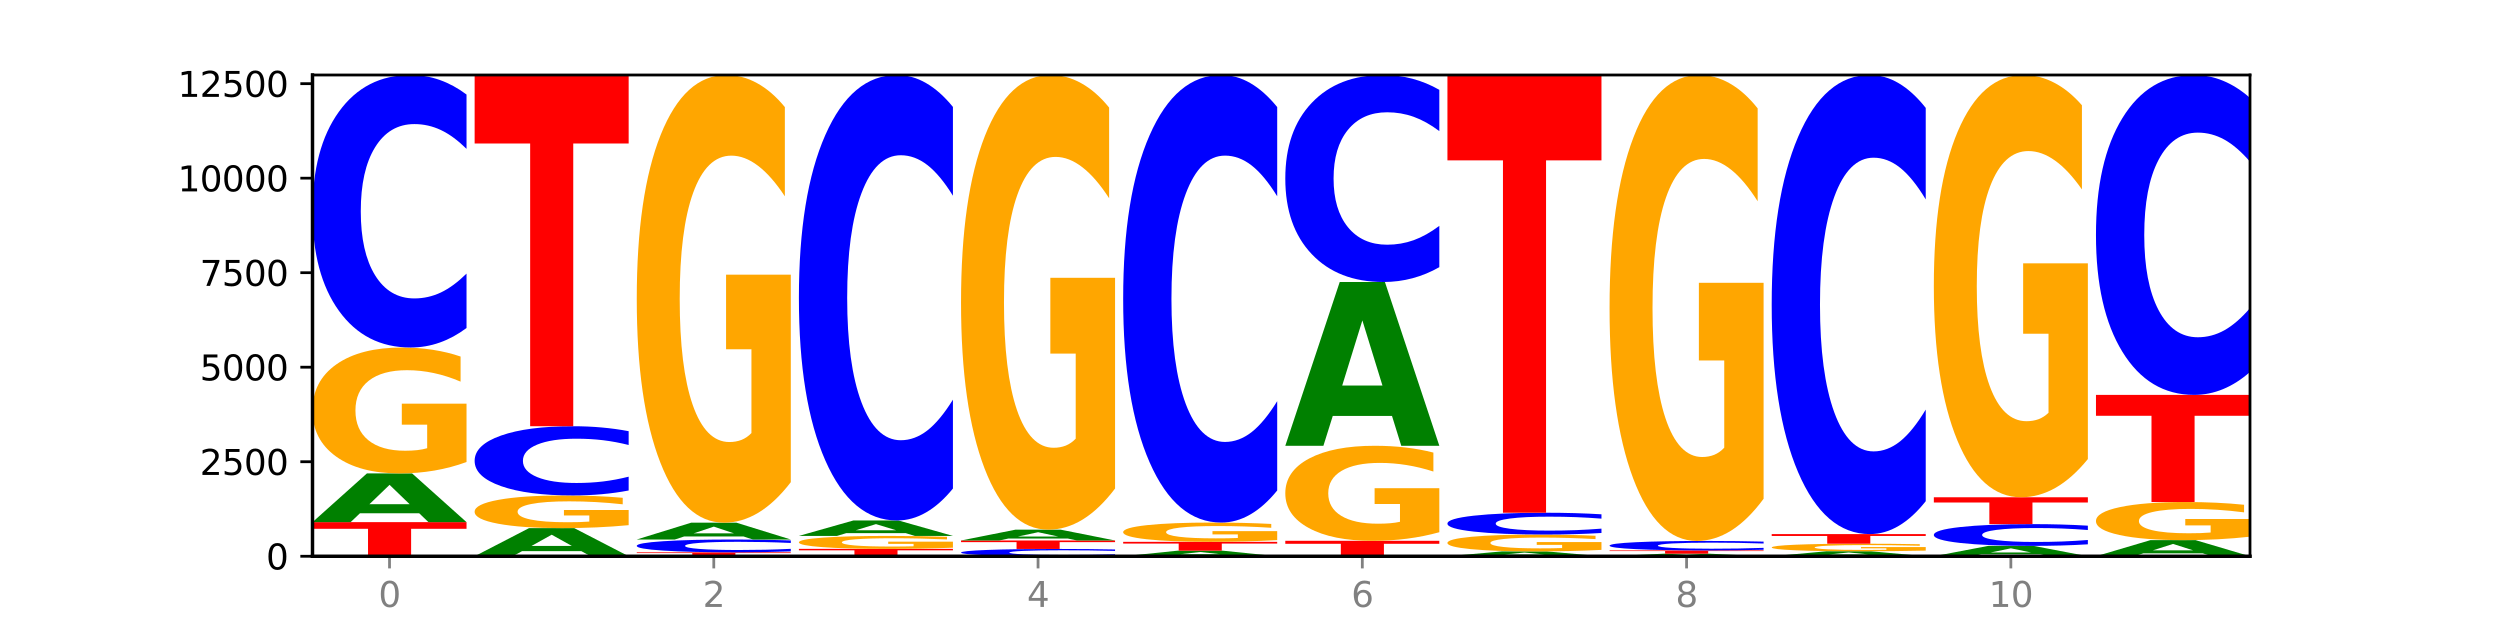
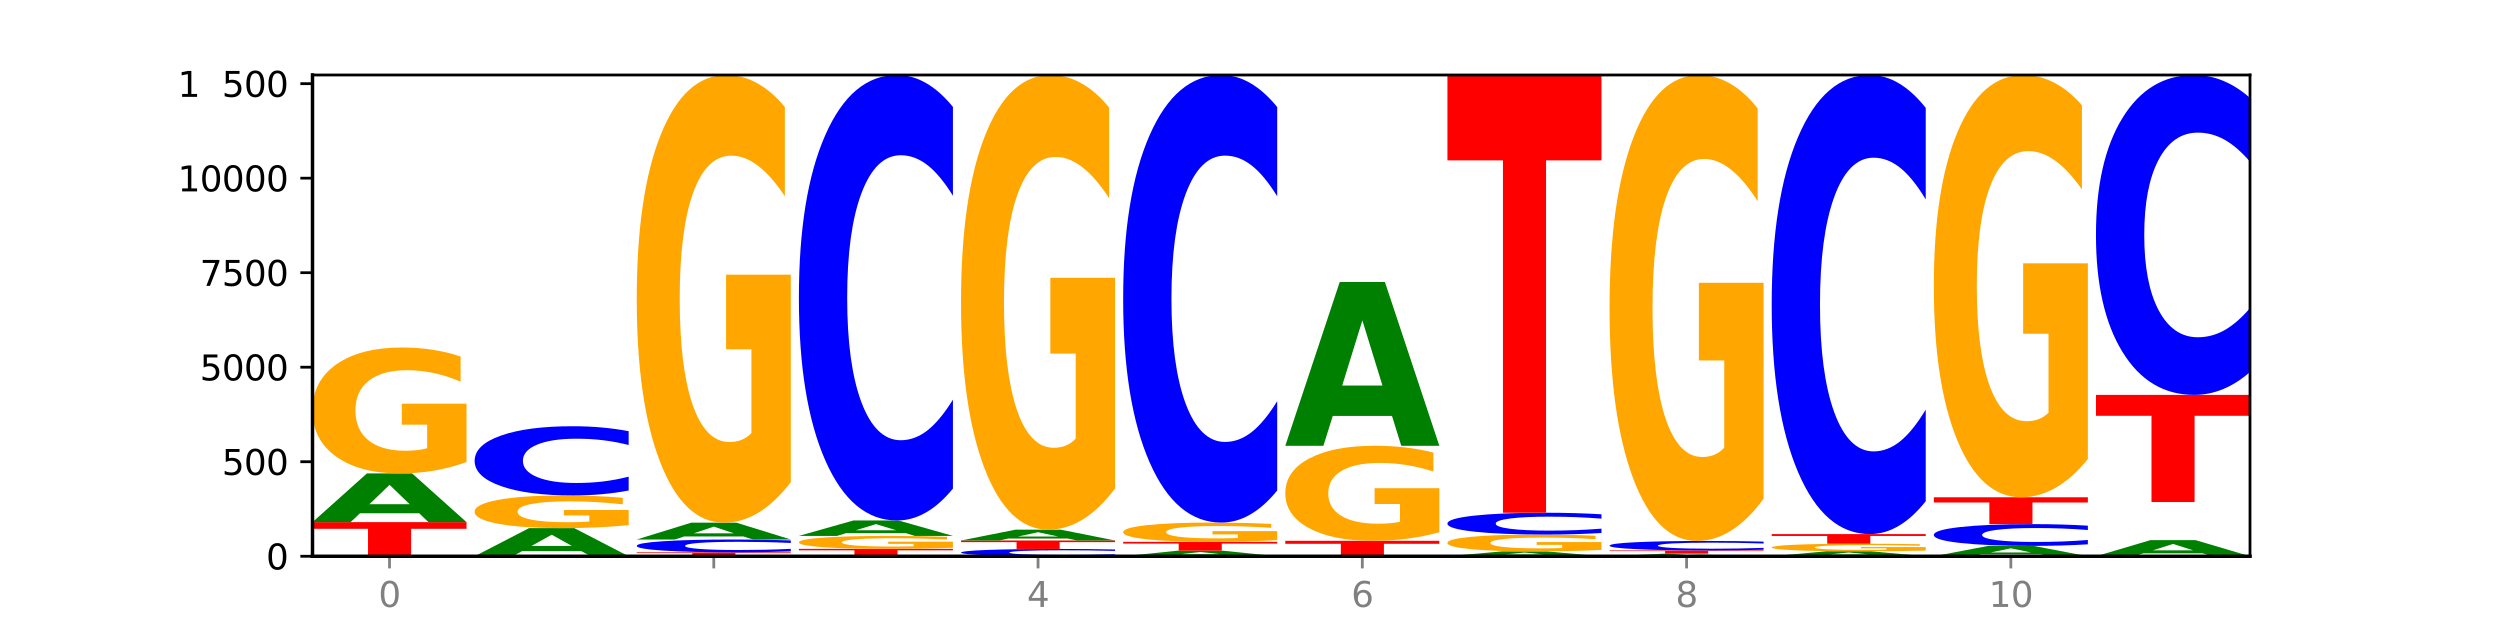
<svg xmlns="http://www.w3.org/2000/svg" xmlns:xlink="http://www.w3.org/1999/xlink" width="720pt" height="180pt" viewBox="0 0 720 180" version="1.1">
  <defs>
    <style type="text/css">*{stroke-linejoin: round; stroke-linecap: butt}</style>
  </defs>
  <g id="figure_1">
    <g id="patch_1">
      <path d="M 0 180  L 720 180  L 720 0  L 0 0  z " style="fill: #ffffff" />
    </g>
    <g id="axes_1">
      <g id="patch_2">
        <path d="M 90 160.2  L 648 160.2  L 648 21.6  L 90 21.6  z " style="fill: #ffffff" />
      </g>
      <g id="line2d_1">
        <path d="M 90 160.2  L 648 160.2  " clip-path="url(#peba7076632)" style="fill: none; stroke: #000000; stroke-width: 0.5; stroke-linecap: square" />
      </g>
      <g id="patch_3">
        <path d="M 90 150.379  L 134.36 150.379  L 134.36 152.294  L 118.401 152.294  L 118.401 160.2  L 105.99 160.2  L 105.99 152.294  L 90 152.294  L 90 150.379  z " clip-path="url(#peba7076632)" style="fill: #ff0000" />
      </g>
      <g id="patch_4">
        <path d="M 120.728 147.822  L 103.668 147.822  L 100.974 150.379  L 90 150.379  L 105.672 136.343  L 118.687 136.343  L 134.36 150.379  L 123.395 150.379  L 120.728 147.822  z M 106.389 145.217  L 117.98 145.217  L 112.194 139.634  L 106.389 145.217  z " clip-path="url(#peba7076632)" style="fill: #008000" />
      </g>
      <g id="patch_5">
        <path d="M 134.36 133.063  Q 129.886 134.703 125.074 135.527  Q 120.263 136.343 115.133 136.343  Q 103.541 136.343 96.77 131.46  Q 90 126.576 90 118.225  Q 90 109.776 96.89 104.93  Q 103.789 100.084 115.789 100.084  Q 120.412 100.084 124.647 100.744  Q 128.892 101.395 132.65 102.683  L 132.65 109.911  Q 128.773 108.256 124.935 107.44  Q 121.098 106.616 117.24 106.616  Q 110.102 106.616 106.235 109.627  Q 102.367 112.63 102.367 118.225  Q 102.367 123.768 106.096 126.794  Q 109.824 129.812 116.684 129.812  Q 118.553 129.812 120.153 129.64  Q 121.754 129.46 123.026 129.085  L 123.026 122.3  L 115.719 122.3  L 115.719 116.255  L 134.36 116.255  L 134.36 133.063  z " clip-path="url(#peba7076632)" style="fill: #ffa600" />
      </g>
      <g id="patch_6">
-         <path d="M 134.36 94.459  Q 130.649 97.247 126.637 98.658  Q 122.624 100.084 118.254 100.084  Q 105.222 100.084 97.611 89.514  Q 90 78.943 90 60.867  Q 90 42.725 97.611 32.171  Q 105.222 21.6 118.254 21.6  Q 122.624 21.6 126.637 23.027  Q 130.649 24.437 134.36 27.226  L 134.36 42.871  Q 130.616 39.174 126.983 37.456  Q 123.351 35.737 119.339 35.737  Q 112.141 35.737 108.017 42.433  Q 103.904 49.113 103.904 60.867  Q 103.904 72.572 108.017 79.268  Q 112.141 85.947 119.339 85.947  Q 123.351 85.947 126.983 84.229  Q 130.616 82.494 134.36 78.798  L 134.36 94.459  z " clip-path="url(#peba7076632)" style="fill: #0000ff" />
-       </g>
+         </g>
      <g id="patch_7">
        <path d="M 167.423 158.724  L 150.363 158.724  L 147.669 160.2  L 136.695 160.2  L 152.367 152.099  L 165.382 152.099  L 181.054 160.2  L 170.089 160.2  L 167.423 158.724  z M 153.083 157.221  L 164.675 157.221  L 158.888 153.998  L 153.083 157.221  z " clip-path="url(#peba7076632)" style="fill: #008000" />
      </g>
      <g id="patch_8">
        <path d="M 181.054 151.248  Q 176.581 151.673 171.769 151.887  Q 166.957 152.099 161.827 152.099  Q 150.235 152.099 143.465 150.832  Q 136.695 149.565 136.695 147.398  Q 136.695 145.206 143.584 143.949  Q 150.484 142.691 162.483 142.691  Q 167.106 142.691 171.341 142.862  Q 175.586 143.031 179.344 143.366  L 179.344 145.241  Q 175.467 144.811 171.63 144.6  Q 167.792 144.386 163.935 144.386  Q 156.797 144.386 152.929 145.167  Q 149.062 145.946 149.062 147.398  Q 149.062 148.836 152.79 149.621  Q 156.518 150.404 163.378 150.404  Q 165.247 150.404 166.848 150.36  Q 168.448 150.313 169.721 150.216  L 169.721 148.455  L 162.414 148.455  L 162.414 146.887  L 181.054 146.887  L 181.054 151.248  z " clip-path="url(#peba7076632)" style="fill: #ffa600" />
      </g>
      <g id="patch_9">
        <path d="M 181.054 141.262  Q 177.344 141.971 173.331 142.329  Q 169.319 142.691 164.949 142.691  Q 151.917 142.691 144.306 140.006  Q 136.695 137.321 136.695 132.729  Q 136.695 128.121 144.306 125.44  Q 151.917 122.754 164.949 122.754  Q 169.319 122.754 173.331 123.117  Q 177.344 123.475 181.054 124.183  L 181.054 128.158  Q 177.31 127.219 173.678 126.782  Q 170.045 126.346 166.033 126.346  Q 158.835 126.346 154.711 128.046  Q 150.598 129.743 150.598 132.729  Q 150.598 135.702 154.711 137.403  Q 158.835 139.1 166.033 139.1  Q 170.045 139.1 173.678 138.664  Q 177.31 138.223 181.054 137.284  L 181.054 141.262  z " clip-path="url(#peba7076632)" style="fill: #0000ff" />
      </g>
      <g id="patch_10">
-         <path d="M 136.695 21.6  L 181.054 21.6  L 181.054 41.328  L 165.095 41.328  L 165.095 122.754  L 152.685 122.754  L 152.685 41.328  L 136.695 41.328  L 136.695 21.6  z " clip-path="url(#peba7076632)" style="fill: #ff0000" />
-       </g>
+         </g>
      <g id="patch_11">
        <path d="M 183.389 159.068  L 227.749 159.068  L 227.749 159.288  L 211.79 159.288  L 211.79 160.2  L 199.379 160.2  L 199.379 159.288  L 183.389 159.288  L 183.389 159.068  z " clip-path="url(#peba7076632)" style="fill: #ff0000" />
      </g>
      <g id="patch_12">
        <path d="M 227.749 158.803  Q 224.038 158.934 220.026 159  Q 216.014 159.068 211.644 159.068  Q 198.612 159.068 191 158.57  Q 183.389 158.073 183.389 157.223  Q 183.389 156.37 191 155.874  Q 198.612 155.376 211.644 155.376  Q 216.014 155.376 220.026 155.443  Q 224.038 155.51 227.749 155.641  L 227.749 156.377  Q 224.005 156.203 220.372 156.122  Q 216.74 156.041 212.728 156.041  Q 205.53 156.041 201.406 156.356  Q 197.293 156.67 197.293 157.223  Q 197.293 157.774 201.406 158.089  Q 205.53 158.403 212.728 158.403  Q 216.74 158.403 220.372 158.322  Q 224.005 158.24 227.749 158.066  L 227.749 158.803  z " clip-path="url(#peba7076632)" style="fill: #0000ff" />
      </g>
      <g id="patch_13">
        <path d="M 214.117 154.494  L 197.057 154.494  L 194.363 155.376  L 183.389 155.376  L 199.062 150.531  L 212.077 150.531  L 227.749 155.376  L 216.784 155.376  L 214.117 154.494  z M 199.778 153.594  L 211.369 153.594  L 205.583 151.667  L 199.778 153.594  z " clip-path="url(#peba7076632)" style="fill: #008000" />
      </g>
      <g id="patch_14">
        <path d="M 227.749 138.866  Q 223.275 144.698 218.463 147.628  Q 213.652 150.531 208.522 150.531  Q 196.93 150.531 190.159 133.166  Q 183.389 115.801 183.389 86.105  Q 183.389 56.063 190.279 38.832  Q 197.178 21.6 209.178 21.6  Q 213.801 21.6 218.036 23.944  Q 222.281 26.261 226.039 30.842  L 226.039 56.543  Q 222.162 50.657 218.324 47.754  Q 214.487 44.824 210.629 44.824  Q 203.491 44.824 199.624 55.531  Q 195.757 66.21 195.757 86.105  Q 195.757 105.814 199.485 116.574  Q 203.213 127.307 210.073 127.307  Q 211.942 127.307 213.542 126.694  Q 215.143 126.055 216.415 124.723  L 216.415 100.594  L 209.108 100.594  L 209.108 79.101  L 227.749 79.101  L 227.749 138.866  z " clip-path="url(#peba7076632)" style="fill: #ffa600" />
      </g>
      <g id="patch_15">
        <path d="M 230.084 158.077  L 274.444 158.077  L 274.444 158.491  L 258.484 158.491  L 258.484 160.2  L 246.074 160.2  L 246.074 158.491  L 230.084 158.491  L 230.084 158.077  z " clip-path="url(#peba7076632)" style="fill: #ff0000" />
      </g>
      <g id="patch_16">
        <path d="M 274.444 157.739  Q 269.97 157.908 265.158 157.993  Q 260.346 158.077 255.216 158.077  Q 243.624 158.077 236.854 157.574  Q 230.084 157.071 230.084 156.211  Q 230.084 155.34 236.973 154.841  Q 243.873 154.342 255.872 154.342  Q 260.495 154.342 264.73 154.41  Q 268.976 154.477 272.734 154.61  L 272.734 155.354  Q 268.856 155.184 265.019 155.1  Q 261.181 155.015 257.324 155.015  Q 250.186 155.015 246.318 155.325  Q 242.451 155.634 242.451 156.211  Q 242.451 156.781 246.179 157.093  Q 249.907 157.404 256.767 157.404  Q 258.636 157.404 260.237 157.386  Q 261.837 157.368 263.11 157.329  L 263.11 156.63  L 255.803 156.63  L 255.803 156.008  L 274.444 156.008  L 274.444 157.739  z " clip-path="url(#peba7076632)" style="fill: #ffa600" />
      </g>
      <g id="patch_17">
        <path d="M 260.812 153.533  L 243.752 153.533  L 241.058 154.342  L 230.084 154.342  L 245.756 149.899  L 258.771 149.899  L 274.444 154.342  L 263.478 154.342  L 260.812 153.533  z M 246.473 152.708  L 258.064 152.708  L 252.277 150.941  L 246.473 152.708  z " clip-path="url(#peba7076632)" style="fill: #008000" />
      </g>
      <g id="patch_18">
        <path d="M 274.444 140.703  Q 270.733 145.261 266.721 147.567  Q 262.708 149.899 258.338 149.899  Q 245.306 149.899 237.695 132.62  Q 230.084 115.34 230.084 85.789  Q 230.084 56.133 237.695 38.88  Q 245.306 21.6 258.338 21.6  Q 262.708 21.6 266.721 23.932  Q 270.733 26.238 274.444 30.796  L 274.444 56.372  Q 270.699 50.329 267.067 47.52  Q 263.435 44.71 259.422 44.71  Q 252.224 44.71 248.1 55.656  Q 243.987 66.575 243.987 85.789  Q 243.987 104.924 248.1 115.87  Q 252.224 126.789 259.422 126.789  Q 263.435 126.789 267.067 123.98  Q 270.699 121.144 274.444 115.101  L 274.444 140.703  z " clip-path="url(#peba7076632)" style="fill: #0000ff" />
      </g>
      <g id="patch_19">
        <path d="M 321.138 160.049  Q 317.427 160.124 313.415 160.162  Q 309.403 160.2 305.033 160.2  Q 292.001 160.2 284.389 159.917  Q 276.778 159.634 276.778 159.15  Q 276.778 158.664 284.389 158.382  Q 292.001 158.099 305.033 158.099  Q 309.403 158.099 313.415 158.137  Q 317.427 158.174 321.138 158.249  L 321.138 158.668  Q 317.394 158.569 313.762 158.523  Q 310.129 158.477 306.117 158.477  Q 298.919 158.477 294.795 158.656  Q 290.682 158.835 290.682 159.15  Q 290.682 159.463 294.795 159.643  Q 298.919 159.821 306.117 159.821  Q 310.129 159.821 313.762 159.775  Q 317.394 159.729 321.138 159.63  L 321.138 160.049  z " clip-path="url(#peba7076632)" style="fill: #0000ff" />
      </g>
      <g id="patch_20">
        <path d="M 276.778 155.659  L 321.138 155.659  L 321.138 156.135  L 305.179 156.135  L 305.179 158.099  L 292.768 158.099  L 292.768 156.135  L 276.778 156.135  L 276.778 155.659  z " clip-path="url(#peba7076632)" style="fill: #ff0000" />
      </g>
      <g id="patch_21">
        <path d="M 307.506 155.092  L 290.446 155.092  L 287.753 155.659  L 276.778 155.659  L 292.451 152.545  L 305.466 152.545  L 321.138 155.659  L 310.173 155.659  L 307.506 155.092  z M 293.167 154.514  L 304.758 154.514  L 298.972 153.276  L 293.167 154.514  z " clip-path="url(#peba7076632)" style="fill: #008000" />
      </g>
      <g id="patch_22">
        <path d="M 321.138 140.698  Q 316.664 146.622 311.853 149.597  Q 307.041 152.545 301.911 152.545  Q 290.319 152.545 283.549 134.909  Q 276.778 117.273 276.778 87.113  Q 276.778 56.602 283.668 39.101  Q 290.567 21.6 302.567 21.6  Q 307.19 21.6 311.425 23.98  Q 315.67 26.334 319.428 30.986  L 319.428 57.089  Q 315.551 51.111 311.713 48.162  Q 307.876 45.187 304.018 45.187  Q 296.88 45.187 293.013 56.061  Q 289.146 66.907 289.146 87.113  Q 289.146 107.13 292.874 118.058  Q 296.602 128.958 303.462 128.958  Q 305.331 128.958 306.931 128.336  Q 308.532 127.687 309.805 126.335  L 309.805 101.828  L 302.497 101.828  L 302.497 79.999  L 321.138 79.999  L 321.138 140.698  z " clip-path="url(#peba7076632)" style="fill: #ffa600" />
      </g>
      <g id="patch_23">
        <path d="M 354.201 159.908  L 337.141 159.908  L 334.447 160.2  L 323.473 160.2  L 339.145 158.599  L 352.16 158.599  L 367.833 160.2  L 356.867 160.2  L 354.201 159.908  z M 339.862 159.611  L 351.453 159.611  L 345.666 158.975  L 339.862 159.611  z " clip-path="url(#peba7076632)" style="fill: #008000" />
      </g>
      <g id="patch_24">
        <path d="M 323.473 156.051  L 367.833 156.051  L 367.833 156.548  L 351.873 156.548  L 351.873 158.599  L 339.463 158.599  L 339.463 156.548  L 323.473 156.548  L 323.473 156.051  z " clip-path="url(#peba7076632)" style="fill: #ff0000" />
      </g>
      <g id="patch_25">
        <path d="M 367.833 155.549  Q 363.359 155.8 358.547 155.926  Q 353.735 156.051 348.605 156.051  Q 337.013 156.051 330.243 155.304  Q 323.473 154.556 323.473 153.277  Q 323.473 151.983 330.362 151.241  Q 337.262 150.498 349.262 150.498  Q 353.884 150.498 358.12 150.599  Q 362.365 150.699 366.123 150.896  L 366.123 152.003  Q 362.245 151.75 358.408 151.625  Q 354.57 151.499 350.713 151.499  Q 343.575 151.499 339.708 151.96  Q 335.84 152.42 335.84 153.277  Q 335.84 154.125 339.568 154.589  Q 343.297 155.051 350.156 155.051  Q 352.025 155.051 353.626 155.025  Q 355.227 154.997 356.499 154.94  L 356.499 153.901  L 349.192 153.901  L 349.192 152.975  L 367.833 152.975  L 367.833 155.549  z " clip-path="url(#peba7076632)" style="fill: #ffa600" />
      </g>
      <g id="patch_26">
        <path d="M 367.833 141.259  Q 364.122 145.839 360.11 148.155  Q 356.097 150.498 351.727 150.498  Q 338.695 150.498 331.084 133.138  Q 323.473 115.778 323.473 86.089  Q 323.473 56.294 331.084 38.96  Q 338.695 21.6 351.727 21.6  Q 356.097 21.6 360.11 23.943  Q 364.122 26.26 367.833 30.839  L 367.833 56.534  Q 364.088 50.463 360.456 47.641  Q 356.824 44.818 352.811 44.818  Q 345.614 44.818 341.489 55.815  Q 337.376 66.785 337.376 86.089  Q 337.376 105.313 341.489 116.31  Q 345.614 127.28 352.811 127.28  Q 356.824 127.28 360.456 124.458  Q 364.088 121.609 367.833 115.538  L 367.833 141.259  z " clip-path="url(#peba7076632)" style="fill: #0000ff" />
      </g>
      <g id="patch_27">
        <path d="M 370.167 155.757  L 414.527 155.757  L 414.527 156.624  L 398.568 156.624  L 398.568 160.2  L 386.158 160.2  L 386.158 156.624  L 370.167 156.624  L 370.167 155.757  z " clip-path="url(#peba7076632)" style="fill: #ff0000" />
      </g>
      <g id="patch_28">
        <path d="M 414.527 153.281  Q 410.053 154.519 405.242 155.141  Q 400.43 155.757 395.3 155.757  Q 383.708 155.757 376.938 152.071  Q 370.167 148.384 370.167 142.079  Q 370.167 135.701 377.057 132.042  Q 383.956 128.384 395.956 128.384  Q 400.579 128.384 404.814 128.881  Q 409.059 129.373 412.817 130.346  L 412.817 135.803  Q 408.94 134.553 405.102 133.937  Q 401.265 133.315 397.408 133.315  Q 390.269 133.315 386.402 135.588  Q 382.535 137.855 382.535 142.079  Q 382.535 146.263 386.263 148.548  Q 389.991 150.827 396.851 150.827  Q 398.72 150.827 400.321 150.697  Q 401.921 150.561 403.194 150.278  L 403.194 145.155  L 395.887 145.155  L 395.887 140.592  L 414.527 140.592  L 414.527 153.281  z " clip-path="url(#peba7076632)" style="fill: #ffa600" />
      </g>
      <g id="patch_29">
        <path d="M 400.895 119.791  L 383.835 119.791  L 381.142 128.384  L 370.167 128.384  L 385.84 81.215  L 398.855 81.215  L 414.527 128.384  L 403.562 128.384  L 400.895 119.791  z M 386.556 111.037  L 398.147 111.037  L 392.361 92.274  L 386.556 111.037  z " clip-path="url(#peba7076632)" style="fill: #008000" />
      </g>
      <g id="patch_30">
-         <path d="M 414.527 76.942  Q 410.817 79.06 406.804 80.131  Q 402.792 81.215 398.422 81.215  Q 385.39 81.215 377.779 73.186  Q 370.167 65.157 370.167 51.426  Q 370.167 37.646 377.779 29.629  Q 385.39 21.6 398.422 21.6  Q 402.792 21.6 406.804 22.684  Q 410.817 23.755 414.527 25.873  L 414.527 37.757  Q 410.783 34.949 407.151 33.644  Q 403.518 32.338 399.506 32.338  Q 392.308 32.338 388.184 37.424  Q 384.071 42.498 384.071 51.426  Q 384.071 60.317 388.184 65.403  Q 392.308 70.476 399.506 70.476  Q 403.518 70.476 407.151 69.171  Q 410.783 67.853 414.527 65.046  L 414.527 76.942  z " clip-path="url(#peba7076632)" style="fill: #0000ff" />
-       </g>
+         </g>
      <g id="patch_31">
        <path d="M 447.59 159.946  L 430.53 159.946  L 427.836 160.2  L 416.862 160.2  L 432.534 158.806  L 445.549 158.806  L 461.222 160.2  L 450.257 160.2  L 447.59 159.946  z M 433.251 159.687  L 444.842 159.687  L 439.055 159.133  L 433.251 159.687  z " clip-path="url(#peba7076632)" style="fill: #008000" />
      </g>
      <g id="patch_32">
        <path d="M 461.222 158.367  Q 456.748 158.587 451.936 158.697  Q 447.124 158.806 441.995 158.806  Q 430.403 158.806 423.632 158.152  Q 416.862 157.498 416.862 156.38  Q 416.862 155.248 423.752 154.599  Q 430.651 153.95 442.651 153.95  Q 447.274 153.95 451.509 154.038  Q 455.754 154.126 459.512 154.298  L 459.512 155.266  Q 455.635 155.044 451.797 154.935  Q 447.96 154.825 444.102 154.825  Q 436.964 154.825 433.097 155.228  Q 429.229 155.63 429.229 156.38  Q 429.229 157.122 432.958 157.527  Q 436.686 157.932 443.545 157.932  Q 445.414 157.932 447.015 157.908  Q 448.616 157.884 449.888 157.834  L 449.888 156.925  L 442.581 156.925  L 442.581 156.116  L 461.222 156.116  L 461.222 158.367  z " clip-path="url(#peba7076632)" style="fill: #ffa600" />
      </g>
      <g id="patch_33">
        <path d="M 461.222 153.5  Q 457.511 153.723 453.499 153.836  Q 449.486 153.95 445.116 153.95  Q 432.084 153.95 424.473 153.104  Q 416.862 152.258 416.862 150.811  Q 416.862 149.358 424.473 148.513  Q 432.084 147.667 445.116 147.667  Q 449.486 147.667 453.499 147.782  Q 457.511 147.894 461.222 148.118  L 461.222 149.37  Q 457.478 149.074 453.845 148.937  Q 450.213 148.799 446.2 148.799  Q 439.003 148.799 434.879 149.335  Q 430.766 149.87 430.766 150.811  Q 430.766 151.748 434.879 152.284  Q 439.003 152.818 446.2 152.818  Q 450.213 152.818 453.845 152.681  Q 457.478 152.542 461.222 152.246  L 461.222 153.5  z " clip-path="url(#peba7076632)" style="fill: #0000ff" />
      </g>
      <g id="patch_34">
        <path d="M 416.862 21.6  L 461.222 21.6  L 461.222 46.187  L 445.263 46.187  L 445.263 147.667  L 432.852 147.667  L 432.852 46.187  L 416.862 46.187  L 416.862 21.6  z " clip-path="url(#peba7076632)" style="fill: #ff0000" />
      </g>
      <g id="patch_35">
-         <path d="M 494.285 160.065  L 477.225 160.065  L 474.531 160.2  L 463.556 160.2  L 479.229 159.46  L 492.244 159.46  L 507.916 160.2  L 496.951 160.2  L 494.285 160.065  z M 479.945 159.928  L 491.536 159.928  L 485.75 159.633  L 479.945 159.928  z " clip-path="url(#peba7076632)" style="fill: #008000" />
+         <path d="M 494.285 160.065  L 477.225 160.065  L 474.531 160.2  L 463.556 160.2  L 479.229 159.46  L 507.916 160.2  L 496.951 160.2  L 494.285 160.065  z M 479.945 159.928  L 491.536 159.928  L 485.75 159.633  L 479.945 159.928  z " clip-path="url(#peba7076632)" style="fill: #008000" />
      </g>
      <g id="patch_36">
        <path d="M 463.556 158.523  L 507.916 158.523  L 507.916 158.706  L 491.957 158.706  L 491.957 159.46  L 479.547 159.46  L 479.547 158.706  L 463.556 158.706  L 463.556 158.523  z " clip-path="url(#peba7076632)" style="fill: #ff0000" />
      </g>
      <g id="patch_37">
        <path d="M 507.916 158.327  Q 504.206 158.424 500.193 158.473  Q 496.181 158.523 491.811 158.523  Q 478.779 158.523 471.168 158.155  Q 463.556 157.787 463.556 157.158  Q 463.556 156.526 471.168 156.158  Q 478.779 155.79 491.811 155.79  Q 496.181 155.79 500.193 155.84  Q 504.206 155.889 507.916 155.986  L 507.916 156.531  Q 504.172 156.402 500.54 156.342  Q 496.907 156.282 492.895 156.282  Q 485.697 156.282 481.573 156.516  Q 477.46 156.748 477.46 157.158  Q 477.46 157.565 481.573 157.798  Q 485.697 158.031 492.895 158.031  Q 496.907 158.031 500.54 157.971  Q 504.172 157.911 507.916 157.782  L 507.916 158.327  z " clip-path="url(#peba7076632)" style="fill: #0000ff" />
      </g>
      <g id="patch_38">
        <path d="M 507.916 143.649  Q 503.443 149.72 498.631 152.769  Q 493.819 155.79 488.689 155.79  Q 477.097 155.79 470.327 137.717  Q 463.556 119.644 463.556 88.737  Q 463.556 57.469 470.446 39.535  Q 477.346 21.6 489.345 21.6  Q 493.968 21.6 498.203 24.039  Q 502.448 26.451 506.206 31.219  L 506.206 57.968  Q 502.329 51.842 498.492 48.821  Q 494.654 45.771 490.797 45.771  Q 483.659 45.771 479.791 56.915  Q 475.924 68.03 475.924 88.737  Q 475.924 109.249 479.652 120.448  Q 483.38 131.619 490.24 131.619  Q 492.109 131.619 493.71 130.981  Q 495.31 130.316 496.583 128.93  L 496.583 103.816  L 489.276 103.816  L 489.276 81.446  L 507.916 81.446  L 507.916 143.649  z " clip-path="url(#peba7076632)" style="fill: #ffa600" />
      </g>
      <g id="patch_39">
        <path d="M 540.979 159.94  L 523.919 159.94  L 521.225 160.2  L 510.251 160.2  L 525.923 158.774  L 538.938 158.774  L 554.611 160.2  L 543.646 160.2  L 540.979 159.94  z M 526.64 159.675  L 538.231 159.675  L 532.445 159.108  L 526.64 159.675  z " clip-path="url(#peba7076632)" style="fill: #008000" />
      </g>
      <g id="patch_40">
        <path d="M 554.611 158.576  Q 550.137 158.675 545.325 158.724  Q 540.514 158.774 535.384 158.774  Q 523.792 158.774 517.021 158.479  Q 510.251 158.184 510.251 157.68  Q 510.251 157.17 517.141 156.878  Q 524.04 156.585 536.04 156.585  Q 540.663 156.585 544.898 156.625  Q 549.143 156.664 552.901 156.742  L 552.901 157.178  Q 549.024 157.078 545.186 157.029  Q 541.349 156.979 537.491 156.979  Q 530.353 156.979 526.486 157.161  Q 522.619 157.342 522.619 157.68  Q 522.619 158.015 526.347 158.197  Q 530.075 158.379 536.935 158.379  Q 538.804 158.379 540.404 158.369  Q 542.005 158.358 543.277 158.336  L 543.277 157.926  L 535.97 157.926  L 535.97 157.561  L 554.611 157.561  L 554.611 158.576  z " clip-path="url(#peba7076632)" style="fill: #ffa600" />
      </g>
      <g id="patch_41">
        <path d="M 510.251 153.819  L 554.611 153.819  L 554.611 154.359  L 538.652 154.359  L 538.652 156.585  L 526.241 156.585  L 526.241 154.359  L 510.251 154.359  L 510.251 153.819  z " clip-path="url(#peba7076632)" style="fill: #ff0000" />
      </g>
      <g id="patch_42">
        <path d="M 554.611 144.342  Q 550.9 149.04 546.888 151.416  Q 542.875 153.819 538.505 153.819  Q 525.474 153.819 517.862 136.012  Q 510.251 118.204 510.251 87.751  Q 510.251 57.188 517.862 39.408  Q 525.474 21.6 538.505 21.6  Q 542.875 21.6 546.888 24.003  Q 550.9 26.38 554.611 31.077  L 554.611 57.434  Q 550.867 51.207 547.234 48.312  Q 543.602 45.416 539.59 45.416  Q 532.392 45.416 528.268 56.696  Q 524.155 67.949 524.155 87.751  Q 524.155 107.47 528.268 118.75  Q 532.392 130.003 539.59 130.003  Q 543.602 130.003 547.234 127.108  Q 550.867 124.185 554.611 117.958  L 554.611 144.342  z " clip-path="url(#peba7076632)" style="fill: #0000ff" />
      </g>
      <g id="patch_43">
        <path d="M 587.674 159.657  L 570.614 159.657  L 567.92 160.2  L 556.946 160.2  L 572.618 157.217  L 585.633 157.217  L 601.305 160.2  L 590.34 160.2  L 587.674 159.657  z M 573.335 159.103  L 584.926 159.103  L 579.139 157.916  L 573.335 159.103  z " clip-path="url(#peba7076632)" style="fill: #008000" />
      </g>
      <g id="patch_44">
        <path d="M 601.305 156.767  Q 597.595 156.99 593.582 157.103  Q 589.57 157.217 585.2 157.217  Q 572.168 157.217 564.557 156.372  Q 556.946 155.527 556.946 154.083  Q 556.946 152.633 564.557 151.789  Q 572.168 150.945 585.2 150.945  Q 589.57 150.945 593.582 151.059  Q 597.595 151.171 601.305 151.394  L 601.305 152.645  Q 597.561 152.349 593.929 152.212  Q 590.297 152.074 586.284 152.074  Q 579.086 152.074 574.962 152.61  Q 570.849 153.143 570.849 154.083  Q 570.849 155.018 574.962 155.553  Q 579.086 156.087 586.284 156.087  Q 590.297 156.087 593.929 155.949  Q 597.561 155.811 601.305 155.515  L 601.305 156.767  z " clip-path="url(#peba7076632)" style="fill: #0000ff" />
      </g>
      <g id="patch_45">
        <path d="M 556.946 143.214  L 601.305 143.214  L 601.305 144.722  L 585.346 144.722  L 585.346 150.945  L 572.936 150.945  L 572.936 144.722  L 556.946 144.722  L 556.946 143.214  z " clip-path="url(#peba7076632)" style="fill: #ff0000" />
      </g>
      <g id="patch_46">
        <path d="M 601.305 132.211  Q 596.832 137.712 592.02 140.476  Q 587.208 143.214 582.078 143.214  Q 570.486 143.214 563.716 126.835  Q 556.946 110.455 556.946 82.445  Q 556.946 54.107 563.835 37.854  Q 570.735 21.6 582.734 21.6  Q 587.357 21.6 591.592 23.811  Q 595.838 25.996 599.595 30.317  L 599.595 54.56  Q 595.718 49.008 591.881 46.269  Q 588.043 43.506 584.186 43.506  Q 577.048 43.506 573.18 53.605  Q 569.313 63.679 569.313 82.445  Q 569.313 101.035 573.041 111.184  Q 576.769 121.308 583.629 121.308  Q 585.498 121.308 587.099 120.73  Q 588.699 120.127 589.972 118.871  L 589.972 96.111  L 582.665 96.111  L 582.665 75.838  L 601.305 75.838  L 601.305 132.211  z " clip-path="url(#peba7076632)" style="fill: #ffa600" />
      </g>
      <g id="patch_47">
        <path d="M 634.368 159.355  L 617.308 159.355  L 614.614 160.2  L 603.64 160.2  L 619.313 155.561  L 632.328 155.561  L 648 160.2  L 637.035 160.2  L 634.368 159.355  z M 620.029 158.494  L 631.62 158.494  L 625.834 156.649  L 620.029 158.494  z " clip-path="url(#peba7076632)" style="fill: #008000" />
      </g>
      <g id="patch_48">
-         <path d="M 648 154.568  Q 643.526 155.065 638.714 155.314  Q 633.903 155.561 628.773 155.561  Q 617.181 155.561 610.41 154.083  Q 603.64 152.605 603.64 150.077  Q 603.64 147.52 610.53 146.053  Q 617.429 144.586 629.429 144.586  Q 634.052 144.586 638.287 144.785  Q 642.532 144.983 646.29 145.373  L 646.29 147.56  Q 642.413 147.059 638.575 146.812  Q 634.738 146.563 630.88 146.563  Q 623.742 146.563 619.875 147.474  Q 616.008 148.383 616.008 150.077  Q 616.008 151.755 619.736 152.671  Q 623.464 153.584 630.324 153.584  Q 632.193 153.584 633.793 153.532  Q 635.394 153.478 636.666 153.365  L 636.666 151.31  L 629.359 151.31  L 629.359 149.481  L 648 149.481  L 648 154.568  z " clip-path="url(#peba7076632)" style="fill: #ffa600" />
-       </g>
+         </g>
      <g id="patch_49">
        <path d="M 603.64 113.728  L 648 113.728  L 648 119.746  L 632.041 119.746  L 632.041 144.586  L 619.63 144.586  L 619.63 119.746  L 603.64 119.746  L 603.64 113.728  z " clip-path="url(#peba7076632)" style="fill: #ff0000" />
      </g>
      <g id="patch_50">
        <path d="M 648 107.124  Q 644.289 110.397 640.277 112.053  Q 636.265 113.728 631.895 113.728  Q 618.863 113.728 611.251 101.32  Q 603.64 88.912 603.64 67.692  Q 603.64 46.397 611.251 34.008  Q 618.863 21.6 631.895 21.6  Q 636.265 21.6 640.277 23.275  Q 644.289 24.93 648 28.204  L 648 46.568  Q 644.256 42.229 640.623 40.212  Q 636.991 38.195 632.979 38.195  Q 625.781 38.195 621.657 46.054  Q 617.544 53.895 617.544 67.692  Q 617.544 81.433 621.657 89.292  Q 625.781 97.133 632.979 97.133  Q 636.991 97.133 640.623 95.116  Q 644.256 93.079 648 88.74  L 648 107.124  z " clip-path="url(#peba7076632)" style="fill: #0000ff" />
      </g>
      <g id="matplotlib.axis_1">
        <g id="xtick_1">
          <g id="line2d_2">
            <defs>
              <path id="m9ce0337207" d="M 0 0  L 0 3.5  " style="stroke: #808080; stroke-width: 0.8" />
            </defs>
            <g>
              <use xlink:href="#m9ce0337207" x="112.18" y="160.2" style="fill: #808080; stroke: #808080; stroke-width: 0.8" />
            </g>
          </g>
          <g id="text_1">
            <g style="fill: #808080" transform="translate(108.999 174.798) scale(0.1 -0.1)">
              <defs>
                <path id="DejaVuSans-30" d="M 2034 4250  Q 1547 4250 1301 3770  Q 1056 3291 1056 2328  Q 1056 1369 1301 889  Q 1547 409 2034 409  Q 2525 409 2770 889  Q 3016 1369 3016 2328  Q 3016 3291 2770 3770  Q 2525 4250 2034 4250  z M 2034 4750  Q 2819 4750 3233 4129  Q 3647 3509 3647 2328  Q 3647 1150 3233 529  Q 2819 -91 2034 -91  Q 1250 -91 836 529  Q 422 1150 422 2328  Q 422 3509 836 4129  Q 1250 4750 2034 4750  z " transform="scale(0.016)" />
              </defs>
              <use xlink:href="#DejaVuSans-30" />
            </g>
          </g>
        </g>
        <g id="xtick_2">
          <g id="line2d_3">
            <g>
              <use xlink:href="#m9ce0337207" x="205.569" y="160.2" style="fill: #808080; stroke: #808080; stroke-width: 0.8" />
            </g>
          </g>
          <g id="text_2">
            <g style="fill: #808080" transform="translate(202.388 174.798) scale(0.1 -0.1)">
              <defs>
-                 <path id="DejaVuSans-32" d="M 1228 531  L 3431 531  L 3431 0  L 469 0  L 469 531  Q 828 903 1448 1529  Q 2069 2156 2228 2338  Q 2531 2678 2651 2914  Q 2772 3150 2772 3378  Q 2772 3750 2511 3984  Q 2250 4219 1831 4219  Q 1534 4219 1204 4116  Q 875 4013 500 3803  L 500 4441  Q 881 4594 1212 4672  Q 1544 4750 1819 4750  Q 2544 4750 2975 4387  Q 3406 4025 3406 3419  Q 3406 3131 3298 2873  Q 3191 2616 2906 2266  Q 2828 2175 2409 1742  Q 1991 1309 1228 531  z " transform="scale(0.016)" />
-               </defs>
+                 </defs>
              <use xlink:href="#DejaVuSans-32" />
            </g>
          </g>
        </g>
        <g id="xtick_3">
          <g id="line2d_4">
            <g>
              <use xlink:href="#m9ce0337207" x="298.958" y="160.2" style="fill: #808080; stroke: #808080; stroke-width: 0.8" />
            </g>
          </g>
          <g id="text_3">
            <g style="fill: #808080" transform="translate(295.777 174.798) scale(0.1 -0.1)">
              <defs>
                <path id="DejaVuSans-34" d="M 2419 4116  L 825 1625  L 2419 1625  L 2419 4116  z M 2253 4666  L 3047 4666  L 3047 1625  L 3713 1625  L 3713 1100  L 3047 1100  L 3047 0  L 2419 0  L 2419 1100  L 313 1100  L 313 1709  L 2253 4666  z " transform="scale(0.016)" />
              </defs>
              <use xlink:href="#DejaVuSans-34" />
            </g>
          </g>
        </g>
        <g id="xtick_4">
          <g id="line2d_5">
            <g>
              <use xlink:href="#m9ce0337207" x="392.347" y="160.2" style="fill: #808080; stroke: #808080; stroke-width: 0.8" />
            </g>
          </g>
          <g id="text_4">
            <g style="fill: #808080" transform="translate(389.166 174.798) scale(0.1 -0.1)">
              <defs>
                <path id="DejaVuSans-36" d="M 2113 2584  Q 1688 2584 1439 2293  Q 1191 2003 1191 1497  Q 1191 994 1439 701  Q 1688 409 2113 409  Q 2538 409 2786 701  Q 3034 994 3034 1497  Q 3034 2003 2786 2293  Q 2538 2584 2113 2584  z M 3366 4563  L 3366 3988  Q 3128 4100 2886 4159  Q 2644 4219 2406 4219  Q 1781 4219 1451 3797  Q 1122 3375 1075 2522  Q 1259 2794 1537 2939  Q 1816 3084 2150 3084  Q 2853 3084 3261 2657  Q 3669 2231 3669 1497  Q 3669 778 3244 343  Q 2819 -91 2113 -91  Q 1303 -91 875 529  Q 447 1150 447 2328  Q 447 3434 972 4092  Q 1497 4750 2381 4750  Q 2619 4750 2861 4703  Q 3103 4656 3366 4563  z " transform="scale(0.016)" />
              </defs>
              <use xlink:href="#DejaVuSans-36" />
            </g>
          </g>
        </g>
        <g id="xtick_5">
          <g id="line2d_6">
            <g>
              <use xlink:href="#m9ce0337207" x="485.736" y="160.2" style="fill: #808080; stroke: #808080; stroke-width: 0.8" />
            </g>
          </g>
          <g id="text_5">
            <g style="fill: #808080" transform="translate(482.555 174.798) scale(0.1 -0.1)">
              <defs>
                <path id="DejaVuSans-38" d="M 2034 2216  Q 1584 2216 1326 1975  Q 1069 1734 1069 1313  Q 1069 891 1326 650  Q 1584 409 2034 409  Q 2484 409 2743 651  Q 3003 894 3003 1313  Q 3003 1734 2745 1975  Q 2488 2216 2034 2216  z M 1403 2484  Q 997 2584 770 2862  Q 544 3141 544 3541  Q 544 4100 942 4425  Q 1341 4750 2034 4750  Q 2731 4750 3128 4425  Q 3525 4100 3525 3541  Q 3525 3141 3298 2862  Q 3072 2584 2669 2484  Q 3125 2378 3379 2068  Q 3634 1759 3634 1313  Q 3634 634 3220 271  Q 2806 -91 2034 -91  Q 1263 -91 848 271  Q 434 634 434 1313  Q 434 1759 690 2068  Q 947 2378 1403 2484  z M 1172 3481  Q 1172 3119 1398 2916  Q 1625 2713 2034 2713  Q 2441 2713 2670 2916  Q 2900 3119 2900 3481  Q 2900 3844 2670 4047  Q 2441 4250 2034 4250  Q 1625 4250 1398 4047  Q 1172 3844 1172 3481  z " transform="scale(0.016)" />
              </defs>
              <use xlink:href="#DejaVuSans-38" />
            </g>
          </g>
        </g>
        <g id="xtick_6">
          <g id="line2d_7">
            <g>
              <use xlink:href="#m9ce0337207" x="579.126" y="160.2" style="fill: #808080; stroke: #808080; stroke-width: 0.8" />
            </g>
          </g>
          <g id="text_6">
            <g style="fill: #808080" transform="translate(572.763 174.798) scale(0.1 -0.1)">
              <defs>
                <path id="DejaVuSans-31" d="M 794 531  L 1825 531  L 1825 4091  L 703 3866  L 703 4441  L 1819 4666  L 2450 4666  L 2450 531  L 3481 531  L 3481 0  L 794 0  L 794 531  z " transform="scale(0.016)" />
              </defs>
              <use xlink:href="#DejaVuSans-31" />
              <use xlink:href="#DejaVuSans-30" x="63.623" />
            </g>
          </g>
        </g>
      </g>
      <g id="matplotlib.axis_2">
        <g id="ytick_1">
          <g id="line2d_8">
            <defs>
              <path id="m74d191b740" d="M 0 0  L -3.5 0  " style="stroke: #000000; stroke-width: 0.8" />
            </defs>
            <g>
              <use xlink:href="#m74d191b740" x="90" y="160.2" style="stroke: #000000; stroke-width: 0.8" />
            </g>
          </g>
          <g id="text_7">
            <g transform="translate(76.638 163.999) scale(0.1 -0.1)">
              <use xlink:href="#DejaVuSans-30" />
            </g>
          </g>
        </g>
        <g id="ytick_2">
          <g id="line2d_9">
            <g>
              <use xlink:href="#m74d191b740" x="90" y="132.979" style="stroke: #000000; stroke-width: 0.8" />
            </g>
          </g>
          <g id="text_8">
            <g transform="translate(57.55 136.778) scale(0.1 -0.1)">
              <defs>
                <path id="DejaVuSans-35" d="M 691 4666  L 3169 4666  L 3169 4134  L 1269 4134  L 1269 2991  Q 1406 3038 1543 3061  Q 1681 3084 1819 3084  Q 2600 3084 3056 2656  Q 3513 2228 3513 1497  Q 3513 744 3044 326  Q 2575 -91 1722 -91  Q 1428 -91 1123 -41  Q 819 9 494 109  L 494 744  Q 775 591 1075 516  Q 1375 441 1709 441  Q 2250 441 2565 725  Q 2881 1009 2881 1497  Q 2881 1984 2565 2268  Q 2250 2553 1709 2553  Q 1456 2553 1204 2497  Q 953 2441 691 2322  L 691 4666  z " transform="scale(0.016)" />
              </defs>
              <use xlink:href="#DejaVuSans-32" />
              <use xlink:href="#DejaVuSans-35" x="63.623" />
              <use xlink:href="#DejaVuSans-30" x="127.246" />
              <use xlink:href="#DejaVuSans-30" x="190.869" />
            </g>
          </g>
        </g>
        <g id="ytick_3">
          <g id="line2d_10">
            <g>
              <use xlink:href="#m74d191b740" x="90" y="105.757" style="stroke: #000000; stroke-width: 0.8" />
            </g>
          </g>
          <g id="text_9">
            <g transform="translate(57.55 109.557) scale(0.1 -0.1)">
              <use xlink:href="#DejaVuSans-35" />
              <use xlink:href="#DejaVuSans-30" x="63.623" />
              <use xlink:href="#DejaVuSans-30" x="127.246" />
              <use xlink:href="#DejaVuSans-30" x="190.869" />
            </g>
          </g>
        </g>
        <g id="ytick_4">
          <g id="line2d_11">
            <g>
              <use xlink:href="#m74d191b740" x="90" y="78.536" style="stroke: #000000; stroke-width: 0.8" />
            </g>
          </g>
          <g id="text_10">
            <g transform="translate(57.55 82.335) scale(0.1 -0.1)">
              <defs>
                <path id="DejaVuSans-37" d="M 525 4666  L 3525 4666  L 3525 4397  L 1831 0  L 1172 0  L 2766 4134  L 525 4134  L 525 4666  z " transform="scale(0.016)" />
              </defs>
              <use xlink:href="#DejaVuSans-37" />
              <use xlink:href="#DejaVuSans-35" x="63.623" />
              <use xlink:href="#DejaVuSans-30" x="127.246" />
              <use xlink:href="#DejaVuSans-30" x="190.869" />
            </g>
          </g>
        </g>
        <g id="ytick_5">
          <g id="line2d_12">
            <g>
              <use xlink:href="#m74d191b740" x="90" y="51.315" style="stroke: #000000; stroke-width: 0.8" />
            </g>
          </g>
          <g id="text_11">
            <g transform="translate(51.188 55.114) scale(0.1 -0.1)">
              <use xlink:href="#DejaVuSans-31" />
              <use xlink:href="#DejaVuSans-30" x="63.623" />
              <use xlink:href="#DejaVuSans-30" x="127.246" />
              <use xlink:href="#DejaVuSans-30" x="190.869" />
              <use xlink:href="#DejaVuSans-30" x="254.492" />
            </g>
          </g>
        </g>
        <g id="ytick_6">
          <g id="line2d_13">
            <g>
              <use xlink:href="#m74d191b740" x="90" y="24.093" style="stroke: #000000; stroke-width: 0.8" />
            </g>
          </g>
          <g id="text_12">
            <g transform="translate(51.188 27.893) scale(0.1 -0.1)">
              <use xlink:href="#DejaVuSans-31" />
              <use xlink:href="#DejaVuSans-32" x="63.623" />
              <use xlink:href="#DejaVuSans-35" x="127.246" />
              <use xlink:href="#DejaVuSans-30" x="190.869" />
              <use xlink:href="#DejaVuSans-30" x="254.492" />
            </g>
          </g>
        </g>
      </g>
      <g id="patch_51">
        <path d="M 90 160.2  L 90 21.6  " style="fill: none; stroke: #000000; stroke-linejoin: miter; stroke-linecap: square" />
      </g>
      <g id="patch_52">
        <path d="M 648 160.2  L 648 21.6  " style="fill: none; stroke: #000000; stroke-width: 0.8; stroke-linejoin: miter; stroke-linecap: square" />
      </g>
      <g id="patch_53">
        <path d="M 90 160.2  L 648 160.2  " style="fill: none; stroke: #000000; stroke-linejoin: miter; stroke-linecap: square" />
      </g>
      <g id="patch_54">
        <path d="M 90 21.6  L 648 21.6  " style="fill: none; stroke: #000000; stroke-width: 0.8; stroke-linejoin: miter; stroke-linecap: square" />
      </g>
    </g>
  </g>
  <defs>
    <clipPath id="peba7076632">
      <rect x="90" y="21.6" width="558" height="138.6" />
    </clipPath>
  </defs>
</svg>